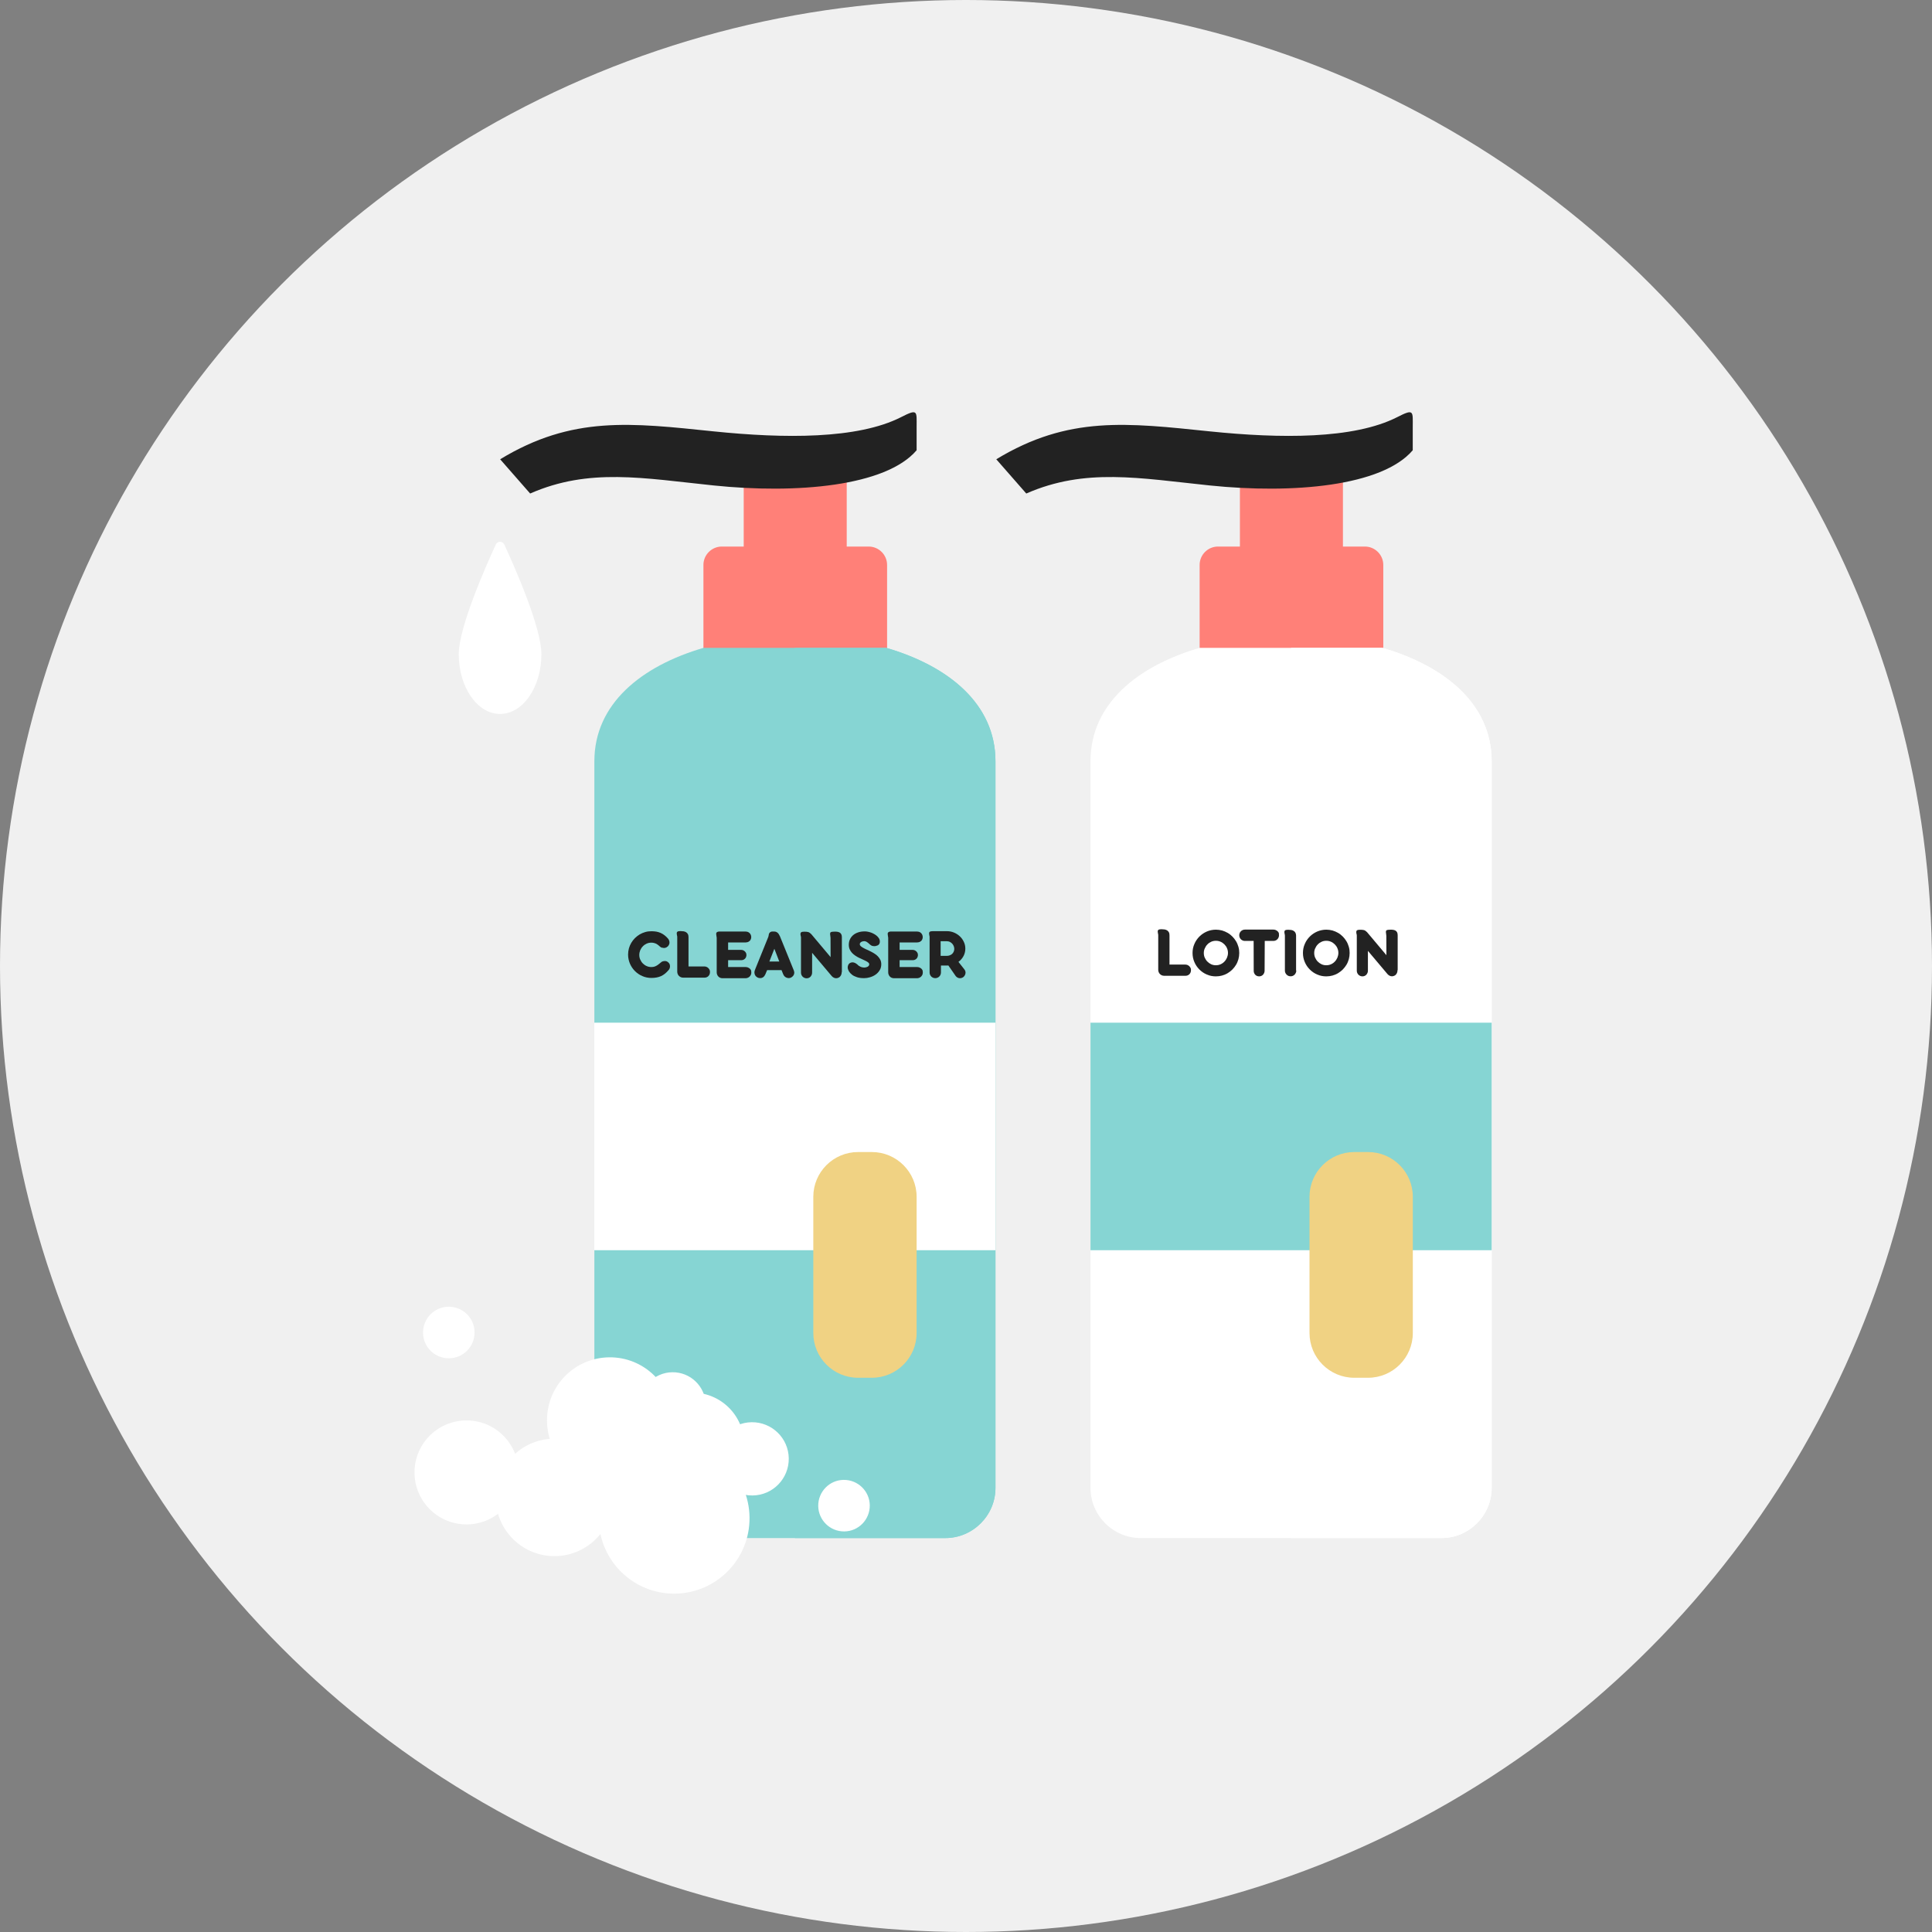
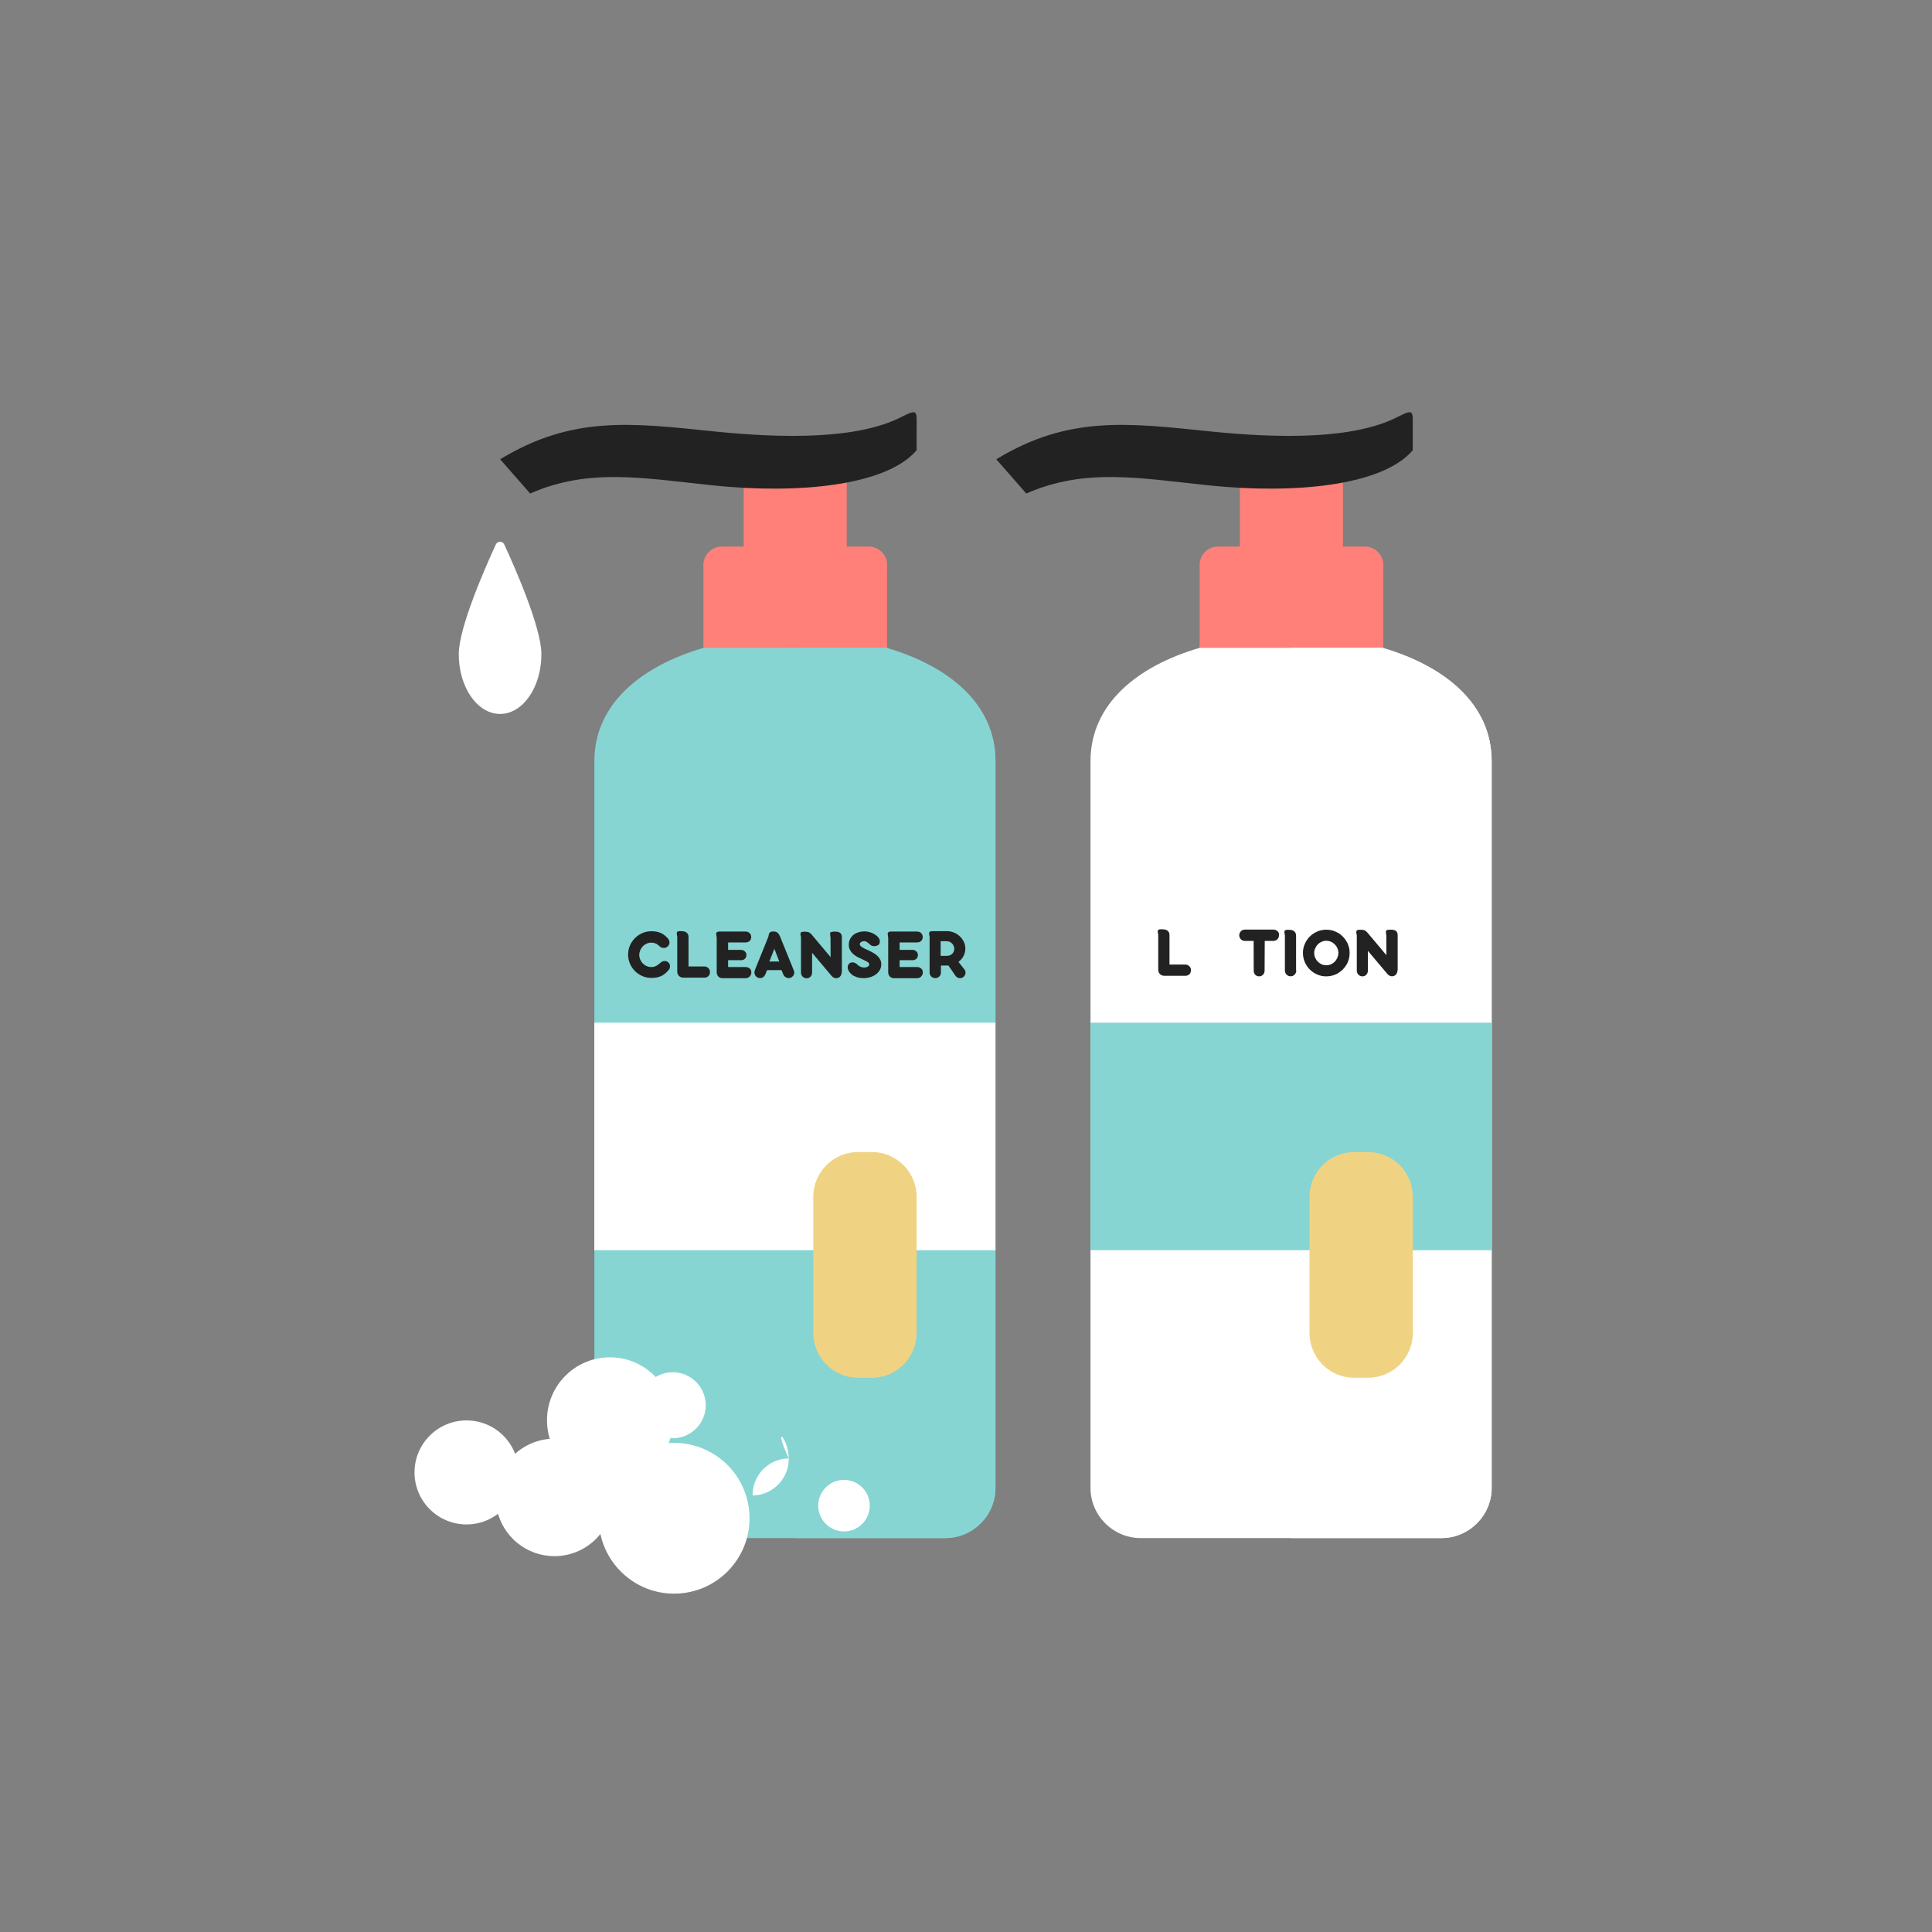
<svg xmlns="http://www.w3.org/2000/svg" version="1.1" id="Слой_1" x="0px" y="0px" viewBox="0 0 259 259" style="enable-background:new 0 0 259 259;" xml:space="preserve">
  <rect x="0" y="0" width="259" height="259" fill="#808080" stroke="none" />
  <style type="text/css">
	.st0{fill:#F0F0F0;}
	.st1{fill:#86D5D3;}
	.st2{fill:#FFFFFF;}
	.st3{fill:#FF8078;}
	.st4{fill:#222222;}
	.st5{fill:#F0D283;}
	.st6{opacity:0.46;fill:#FFFFFF;}
	.st7{fill:#EED081;}
	.st8{fill:#62CBC9;}
	.st9{fill:#FF595A;}
	.st10{fill-rule:evenodd;clip-rule:evenodd;fill:#FF8078;}
	.st11{fill-rule:evenodd;clip-rule:evenodd;fill:#86D5D3;}
	.st12{fill-rule:evenodd;clip-rule:evenodd;fill:#222222;}
	.st13{fill-rule:evenodd;clip-rule:evenodd;fill:#FFFFFF;}
	.st14{fill-rule:evenodd;clip-rule:evenodd;fill:#F0D283;}
	.st15{clip-path:url(#SVGID_00000176762452927454717830000004943538791048288191_);fill:#FFFFFF;}
</style>
  <g>
    <g>
-       <circle class="st0" cx="129.5" cy="129.5" r="129.5" />
-     </g>
+       </g>
  </g>
  <g>
    <polygon class="st10" points="99.7,59.55 113.51,59.55 113.51,77.78 99.7,77.78 99.7,59.55  " />
    <path class="st10" d="M96.76,73.27h19.7c1.35,0,2.46,1.11,2.46,2.46v23.05H94.3V75.73C94.3,74.38,95.41,73.27,96.76,73.27   L96.76,73.27z" />
    <path class="st11" d="M133.45,102.05v97.42c0,3.7-3.03,6.72-6.72,6.72H86.4c-3.7,0-6.72-3.03-6.72-6.72v-97.42   c0-7.71,6.32-12.77,14.63-15.2h24.52C127.13,89.28,133.45,94.35,133.45,102.05L133.45,102.05z" />
    <path class="st11" d="M133.45,102.05v97.42c0,3.69-3.03,6.72-6.72,6.72h-20.17V86.86h12.26   C127.13,89.28,133.45,94.35,133.45,102.05L133.45,102.05z" />
    <path class="st12" d="M95.68,65.08c-9.48-0.98-16.69-2.39-24.61,1.08l-4.02-4.59c9.67-5.88,17.58-4.88,28.63-3.74   c9.44,0.97,19.28,1.06,25.12-1.91c2.29-1.17,2.08-0.8,2.08,1.36v3.08C118.76,65.19,106.79,66.23,95.68,65.08L95.68,65.08z" />
    <g>
      <path class="st4" d="M88.5,126.92c-0.07-0.07-0.15-0.13-0.23-0.2c-0.08-0.07-0.17-0.12-0.26-0.18c-0.09-0.05-0.2-0.09-0.31-0.12    c-0.11-0.03-0.24-0.05-0.38-0.05c-0.22,0-0.43,0.04-0.63,0.13c-0.2,0.09-0.37,0.21-0.51,0.36c-0.15,0.15-0.26,0.32-0.35,0.52    c-0.08,0.2-0.13,0.41-0.13,0.63c0,0.22,0.04,0.43,0.13,0.63c0.09,0.2,0.2,0.37,0.35,0.52c0.15,0.15,0.32,0.27,0.51,0.35    c0.2,0.09,0.41,0.13,0.63,0.13c0.16,0,0.3-0.02,0.42-0.06c0.12-0.04,0.23-0.09,0.34-0.16c0.1-0.06,0.2-0.14,0.3-0.22    c0.1-0.08,0.2-0.16,0.31-0.25c0.06-0.04,0.13-0.07,0.21-0.09c0.08-0.02,0.15-0.03,0.23-0.03c0.08,0,0.16,0.02,0.23,0.04    c0.08,0.03,0.14,0.07,0.21,0.13c0.17,0.14,0.25,0.32,0.25,0.54c0,0.1-0.02,0.19-0.05,0.28c-0.03,0.09-0.09,0.18-0.17,0.26    c-0.15,0.18-0.31,0.33-0.47,0.46c-0.16,0.13-0.33,0.23-0.52,0.32c-0.18,0.08-0.38,0.14-0.59,0.18c-0.21,0.04-0.44,0.06-0.69,0.06    c-0.43,0-0.84-0.08-1.22-0.25c-0.38-0.16-0.71-0.39-0.99-0.67c-0.28-0.28-0.51-0.62-0.67-0.99c-0.16-0.38-0.25-0.79-0.25-1.22    c0-0.29,0.04-0.56,0.11-0.83c0.07-0.26,0.18-0.51,0.32-0.75c0.14-0.23,0.3-0.44,0.49-0.63c0.19-0.19,0.4-0.35,0.63-0.49    c0.23-0.14,0.48-0.24,0.75-0.32c0.27-0.08,0.54-0.11,0.83-0.11c0.23,0,0.45,0.02,0.65,0.05c0.2,0.04,0.39,0.09,0.57,0.17    c0.18,0.08,0.35,0.18,0.51,0.3c0.16,0.12,0.32,0.27,0.47,0.44c0.07,0.08,0.12,0.16,0.16,0.25c0.04,0.09,0.06,0.18,0.06,0.29    c0.01,0.08-0.01,0.17-0.05,0.27c-0.04,0.1-0.1,0.18-0.17,0.26c-0.06,0.05-0.13,0.1-0.2,0.14c-0.08,0.04-0.16,0.06-0.25,0.07    c-0.09,0.01-0.18,0-0.27-0.03C88.7,127.06,88.6,127,88.5,126.92z" />
      <path class="st4" d="M95.18,130.3c0,0.11-0.02,0.21-0.05,0.3c-0.04,0.09-0.08,0.17-0.15,0.24c-0.06,0.07-0.14,0.12-0.23,0.16    c-0.09,0.04-0.18,0.06-0.28,0.06h-2.92c-0.11,0-0.21-0.03-0.3-0.07c-0.09-0.04-0.17-0.1-0.24-0.17c-0.07-0.07-0.12-0.15-0.16-0.25    c-0.04-0.1-0.06-0.2-0.06-0.31v-4.64c0-0.08-0.01-0.17-0.04-0.25c-0.02-0.08-0.03-0.16-0.03-0.24c0-0.05,0.01-0.09,0.02-0.13    c0.01-0.04,0.04-0.07,0.08-0.1c0.04-0.03,0.09-0.05,0.15-0.06c0.06-0.01,0.15-0.02,0.25-0.02c0.14,0,0.28,0.01,0.41,0.03    c0.13,0.02,0.24,0.06,0.34,0.12c0.1,0.06,0.18,0.14,0.24,0.25c0.06,0.1,0.09,0.24,0.09,0.41v3.93h2.13c0.1,0,0.19,0.02,0.29,0.06    c0.09,0.04,0.17,0.09,0.24,0.16c0.07,0.07,0.12,0.15,0.17,0.24C95.16,130.1,95.18,130.2,95.18,130.3z" />
      <path class="st4" d="M100.72,130.38c0,0.11-0.02,0.21-0.06,0.3c-0.04,0.09-0.1,0.17-0.17,0.24c-0.07,0.07-0.15,0.12-0.25,0.16    c-0.09,0.04-0.2,0.06-0.3,0.06h-3.07c-0.12,0-0.22-0.02-0.32-0.06c-0.1-0.04-0.18-0.09-0.25-0.17c-0.07-0.07-0.12-0.15-0.16-0.25    c-0.04-0.1-0.06-0.2-0.06-0.32v-4.63c-0.01-0.08-0.02-0.17-0.04-0.26c-0.02-0.09-0.03-0.17-0.03-0.25c0-0.05,0.01-0.09,0.02-0.13    c0.01-0.04,0.04-0.07,0.08-0.1c0.04-0.03,0.08-0.05,0.15-0.07c0.06-0.02,0.14-0.02,0.24-0.02h3.46c0.16,0,0.3,0.04,0.41,0.11    c0.11,0.07,0.19,0.16,0.25,0.27c0.06,0.11,0.08,0.22,0.09,0.35c0,0.12-0.02,0.24-0.08,0.35c-0.05,0.11-0.14,0.2-0.25,0.27    c-0.11,0.07-0.25,0.11-0.41,0.11h-2.36v1h1.76c0.12,0,0.22,0.03,0.32,0.08c0.1,0.06,0.18,0.13,0.25,0.22    c0.07,0.09,0.11,0.19,0.12,0.3c0.02,0.11,0,0.23-0.04,0.34c-0.05,0.14-0.14,0.25-0.25,0.32c-0.11,0.08-0.25,0.12-0.4,0.12h-1.76    v0.92h2.35c0.11,0,0.21,0.02,0.31,0.06c0.09,0.04,0.18,0.09,0.25,0.15c0.07,0.07,0.13,0.15,0.17,0.24    C100.7,130.16,100.72,130.26,100.72,130.38z" />
      <path class="st4" d="M103.8,124.88c0.1,0,0.18,0.02,0.26,0.05c0.08,0.04,0.15,0.08,0.21,0.14c0.06,0.06,0.12,0.13,0.16,0.21    c0.05,0.08,0.09,0.16,0.13,0.24l1.86,4.58c0.02,0.04,0.03,0.09,0.04,0.14c0.01,0.05,0.01,0.09,0.02,0.14c0,0.1-0.02,0.2-0.06,0.29    c-0.04,0.09-0.1,0.17-0.19,0.25c-0.09,0.09-0.2,0.15-0.32,0.18c-0.12,0.03-0.24,0.03-0.35,0c-0.12-0.03-0.23-0.08-0.33-0.16    c-0.1-0.08-0.17-0.19-0.23-0.32l-0.23-0.57h-1.93l-0.24,0.57c-0.07,0.16-0.17,0.29-0.29,0.38c-0.13,0.09-0.27,0.13-0.43,0.12    c-0.12,0-0.23-0.03-0.33-0.08c-0.1-0.05-0.18-0.12-0.25-0.2c-0.07-0.08-0.11-0.18-0.14-0.29c-0.03-0.11-0.03-0.22-0.01-0.34    c0.02-0.05,0.03-0.11,0.05-0.16c0.02-0.05,0.04-0.1,0.06-0.16l1.74-4.3c0.02-0.05,0.03-0.11,0.04-0.17    c0.01-0.06,0.02-0.11,0.03-0.17c0.01-0.05,0.03-0.11,0.06-0.15c0.03-0.05,0.06-0.09,0.12-0.13c0.05-0.04,0.12-0.07,0.21-0.09    C103.55,124.89,103.66,124.88,103.8,124.88z M103.14,128.9h1.33l-0.66-1.71L103.14,128.9z" />
      <path class="st4" d="M112.84,130.3c0,0.11-0.02,0.22-0.05,0.32c-0.03,0.1-0.08,0.19-0.15,0.27c-0.06,0.08-0.14,0.14-0.24,0.18    c-0.09,0.04-0.2,0.07-0.31,0.07c-0.11,0-0.22-0.03-0.32-0.08c-0.1-0.05-0.19-0.12-0.27-0.21l-2.63-3.12c0,0.21,0,0.42,0,0.65    c0,0.22,0,0.45,0,0.68c0,0.23,0,0.45,0,0.68s0,0.44,0,0.65c0,0.11-0.02,0.21-0.06,0.3c-0.04,0.09-0.09,0.17-0.15,0.24    c-0.07,0.07-0.14,0.12-0.23,0.16c-0.09,0.04-0.19,0.06-0.29,0.06c-0.11,0-0.21-0.02-0.3-0.06c-0.09-0.04-0.17-0.09-0.24-0.16    c-0.07-0.07-0.12-0.15-0.16-0.24c-0.04-0.09-0.06-0.19-0.06-0.3v-4.69c0-0.08-0.01-0.17-0.04-0.25c-0.02-0.08-0.03-0.16-0.03-0.25    c0-0.04,0.01-0.09,0.02-0.12c0.01-0.04,0.04-0.07,0.08-0.1c0.04-0.03,0.09-0.05,0.15-0.06c0.06-0.01,0.15-0.02,0.25-0.02    c0.12,0,0.22,0,0.3,0.01c0.08,0.01,0.16,0.02,0.24,0.04c0.07,0.02,0.14,0.06,0.2,0.1c0.06,0.04,0.13,0.1,0.21,0.18l2.59,3.08    l-0.01-2.58c0-0.09-0.01-0.18-0.03-0.27c-0.02-0.09-0.03-0.17-0.03-0.25c0-0.06,0.01-0.11,0.02-0.15c0.01-0.04,0.04-0.07,0.09-0.1    c0.04-0.02,0.11-0.04,0.2-0.05c0.08-0.01,0.2-0.02,0.34-0.02c0.13,0,0.25,0.01,0.37,0.03c0.11,0.02,0.21,0.06,0.29,0.11    c0.08,0.05,0.15,0.13,0.2,0.23c0.05,0.1,0.07,0.23,0.07,0.39V130.3z" />
      <path class="st4" d="M117.23,126.84c-0.05,0-0.11,0-0.16-0.01c-0.05,0-0.1-0.02-0.15-0.03c-0.05-0.02-0.11-0.04-0.16-0.08    c-0.06-0.04-0.12-0.08-0.18-0.14c-0.13-0.12-0.25-0.22-0.37-0.3c-0.11-0.07-0.23-0.11-0.36-0.11c-0.07,0-0.14,0.01-0.21,0.03    c-0.07,0.02-0.13,0.04-0.19,0.08c-0.06,0.03-0.11,0.08-0.14,0.13c-0.04,0.05-0.05,0.11-0.05,0.17c0,0.09,0.04,0.18,0.12,0.25    c0.08,0.08,0.19,0.15,0.33,0.23c0.13,0.08,0.29,0.15,0.46,0.23c0.17,0.08,0.35,0.16,0.53,0.25c0.18,0.09,0.36,0.19,0.53,0.3    c0.18,0.11,0.33,0.23,0.46,0.37c0.13,0.14,0.24,0.29,0.33,0.47c0.08,0.17,0.12,0.37,0.12,0.58c0,0.31-0.07,0.59-0.22,0.82    c-0.14,0.23-0.33,0.43-0.55,0.58c-0.22,0.16-0.47,0.27-0.74,0.35c-0.27,0.08-0.53,0.12-0.79,0.12c-0.37,0-0.69-0.04-0.96-0.13    c-0.27-0.09-0.5-0.2-0.67-0.34c-0.18-0.14-0.31-0.29-0.41-0.45c-0.09-0.17-0.15-0.33-0.16-0.48c0-0.1,0.01-0.19,0.04-0.28    c0.03-0.09,0.07-0.17,0.12-0.23c0.06-0.06,0.12-0.12,0.21-0.15c0.08-0.04,0.18-0.06,0.28-0.06c0.11,0,0.22,0.03,0.33,0.08    c0.11,0.05,0.22,0.13,0.35,0.24c0.04,0.05,0.1,0.1,0.17,0.15c0.07,0.04,0.14,0.08,0.22,0.12c0.08,0.04,0.16,0.06,0.25,0.08    c0.08,0.02,0.17,0.03,0.24,0.03c0.08,0,0.16-0.01,0.24-0.03c0.08-0.02,0.16-0.05,0.22-0.08c0.06-0.04,0.12-0.08,0.16-0.14    c0.04-0.06,0.06-0.12,0.06-0.2c0-0.08-0.04-0.15-0.12-0.22c-0.08-0.07-0.18-0.13-0.31-0.2c-0.13-0.07-0.27-0.13-0.44-0.21    c-0.16-0.07-0.33-0.15-0.5-0.23c-0.17-0.08-0.34-0.18-0.5-0.29c-0.16-0.11-0.31-0.23-0.44-0.37c-0.13-0.14-0.23-0.3-0.31-0.47    c-0.08-0.18-0.12-0.38-0.12-0.61c0-0.27,0.05-0.51,0.15-0.73c0.1-0.22,0.25-0.41,0.43-0.57c0.19-0.16,0.41-0.28,0.68-0.37    c0.27-0.09,0.57-0.13,0.9-0.13c0.13,0,0.28,0.02,0.43,0.05c0.15,0.03,0.3,0.08,0.45,0.13c0.15,0.06,0.29,0.13,0.42,0.21    c0.14,0.08,0.25,0.17,0.36,0.27c0.1,0.1,0.18,0.21,0.25,0.32c0.06,0.12,0.09,0.24,0.09,0.36c0,0.12-0.02,0.21-0.05,0.29    c-0.04,0.08-0.09,0.14-0.15,0.19c-0.06,0.05-0.14,0.08-0.23,0.1C117.43,126.83,117.34,126.84,117.23,126.84z" />
      <path class="st4" d="M123.71,130.38c0,0.11-0.02,0.21-0.06,0.3c-0.04,0.09-0.1,0.17-0.17,0.24c-0.07,0.07-0.15,0.12-0.25,0.16    c-0.09,0.04-0.2,0.06-0.3,0.06h-3.07c-0.12,0-0.22-0.02-0.32-0.06c-0.1-0.04-0.18-0.09-0.25-0.17c-0.07-0.07-0.12-0.15-0.16-0.25    c-0.04-0.1-0.06-0.2-0.06-0.32v-4.63c-0.01-0.08-0.02-0.17-0.04-0.26c-0.02-0.09-0.03-0.17-0.03-0.25c0-0.05,0.01-0.09,0.02-0.13    c0.01-0.04,0.04-0.07,0.08-0.1c0.04-0.03,0.08-0.05,0.15-0.07c0.06-0.02,0.14-0.02,0.24-0.02h3.46c0.16,0,0.3,0.04,0.41,0.11    c0.11,0.07,0.19,0.16,0.25,0.27c0.06,0.11,0.08,0.22,0.09,0.35c0,0.12-0.02,0.24-0.08,0.35c-0.05,0.11-0.14,0.2-0.25,0.27    c-0.11,0.07-0.25,0.11-0.41,0.11h-2.36v1h1.76c0.12,0,0.22,0.03,0.32,0.08c0.1,0.06,0.18,0.13,0.25,0.22    c0.07,0.09,0.11,0.19,0.12,0.3c0.02,0.11,0,0.23-0.04,0.34c-0.05,0.14-0.14,0.25-0.25,0.32c-0.11,0.08-0.25,0.12-0.4,0.12h-1.76    v0.92h2.35c0.11,0,0.21,0.02,0.31,0.06c0.09,0.04,0.18,0.09,0.25,0.15c0.07,0.07,0.13,0.15,0.17,0.24    C123.69,130.16,123.71,130.26,123.71,130.38z" />
      <path class="st4" d="M129.41,127.17c0,0.33-0.07,0.63-0.2,0.91c-0.13,0.28-0.32,0.52-0.54,0.72c-0.23,0.2-0.49,0.36-0.79,0.47    c-0.3,0.11-0.61,0.17-0.94,0.17h-0.8v0.93c0,0.11-0.02,0.2-0.06,0.3c-0.04,0.09-0.09,0.17-0.16,0.24    c-0.07,0.07-0.15,0.12-0.24,0.16c-0.09,0.04-0.19,0.06-0.3,0.06c-0.11,0-0.21-0.02-0.3-0.06c-0.09-0.04-0.17-0.09-0.24-0.16    c-0.07-0.07-0.12-0.15-0.16-0.24c-0.04-0.09-0.06-0.19-0.06-0.3v-4.74c0-0.08-0.01-0.17-0.04-0.25c-0.02-0.08-0.03-0.17-0.03-0.24    c0-0.05,0.01-0.09,0.02-0.13c0.01-0.04,0.04-0.07,0.08-0.1c0.04-0.03,0.09-0.05,0.15-0.06c0.06-0.01,0.15-0.02,0.25-0.02h1.88    c0.33,0,0.65,0.06,0.94,0.18c0.3,0.12,0.56,0.29,0.79,0.5c0.23,0.21,0.41,0.46,0.54,0.74    C129.34,126.53,129.41,126.84,129.41,127.17z M127.93,127.21c0-0.14-0.03-0.27-0.08-0.39c-0.05-0.12-0.12-0.23-0.21-0.33    c-0.09-0.09-0.2-0.17-0.32-0.23c-0.12-0.06-0.25-0.08-0.39-0.08h-0.83v1.96h0.83c0.14,0,0.27-0.02,0.39-0.07    c0.12-0.04,0.23-0.11,0.32-0.19c0.09-0.08,0.16-0.18,0.21-0.3C127.9,127.47,127.93,127.35,127.93,127.21z M128.08,128.43    l1.19,1.51c0.07,0.08,0.11,0.16,0.14,0.26c0.03,0.09,0.04,0.19,0.02,0.28c-0.01,0.09-0.04,0.18-0.09,0.27    c-0.05,0.09-0.11,0.16-0.19,0.23c-0.08,0.06-0.17,0.11-0.27,0.13c-0.09,0.03-0.18,0.03-0.28,0.02c-0.09-0.01-0.18-0.04-0.26-0.09    c-0.08-0.05-0.16-0.11-0.22-0.19l-1.29-1.86L128.08,128.43z" />
    </g>
    <rect x="79.67" y="137.1" class="st13" width="53.78" height="30.5" />
    <path class="st14" d="M116.88,184.7h-1.85c-3.31,0-6-2.69-6-6v-18.26c0-3.31,2.69-6,6-6h1.85c3.31,0,6,2.69,6,6v18.26   C122.88,182.01,120.19,184.7,116.88,184.7z" />
  </g>
  <g>
    <polygon class="st10" points="166.22,59.55 180.03,59.55 180.03,77.78 166.22,77.78 166.22,59.55  " />
    <path class="st10" d="M163.28,73.27h19.7c1.35,0,2.46,1.11,2.46,2.46v23.05h-24.62V75.73C160.82,74.38,161.92,73.27,163.28,73.27   L163.28,73.27z" />
    <path class="st13" d="M199.97,102.05v97.42c0,3.7-3.03,6.72-6.72,6.72h-40.34c-3.7,0-6.72-3.03-6.72-6.72v-97.42   c0-7.71,6.32-12.77,14.63-15.2h24.52C193.65,89.28,199.97,94.35,199.97,102.05L199.97,102.05z" />
    <path class="st13" d="M199.97,102.05v97.42c0,3.69-3.03,6.72-6.72,6.72h-20.17V86.86h12.26   C193.65,89.28,199.97,94.35,199.97,102.05L199.97,102.05z" />
    <path class="st12" d="M162.19,65.08c-9.48-0.98-16.69-2.39-24.61,1.08l-4.02-4.59c9.67-5.88,17.58-4.88,28.63-3.74   c9.44,0.97,19.28,1.06,25.12-1.91c2.29-1.17,2.08-0.8,2.08,1.36v3.08C185.27,65.19,173.31,66.23,162.19,65.08L162.19,65.08z" />
    <g>
      <g>
        <path class="st4" d="M159.66,130.05c0,0.11-0.02,0.21-0.05,0.3c-0.04,0.09-0.08,0.17-0.15,0.24c-0.06,0.07-0.14,0.12-0.23,0.16     c-0.09,0.04-0.18,0.06-0.28,0.06h-2.92c-0.11,0-0.21-0.03-0.3-0.07c-0.09-0.04-0.17-0.1-0.24-0.17     c-0.07-0.07-0.12-0.15-0.16-0.25c-0.04-0.1-0.06-0.2-0.06-0.31v-4.64c0-0.08-0.01-0.17-0.04-0.25c-0.02-0.08-0.03-0.16-0.03-0.24     c0-0.05,0.01-0.09,0.02-0.13c0.01-0.04,0.04-0.07,0.08-0.1c0.04-0.03,0.09-0.05,0.15-0.06c0.06-0.01,0.15-0.02,0.25-0.02     c0.14,0,0.28,0.01,0.41,0.03c0.13,0.02,0.24,0.06,0.34,0.12c0.1,0.06,0.18,0.14,0.24,0.25c0.06,0.1,0.09,0.24,0.09,0.41v3.93     h2.13c0.1,0,0.19,0.02,0.29,0.06c0.09,0.04,0.17,0.09,0.24,0.16c0.07,0.07,0.12,0.15,0.17,0.24     C159.64,129.84,159.66,129.94,159.66,130.05z" />
-         <path class="st4" d="M159.87,127.75c0-0.43,0.08-0.83,0.25-1.21c0.16-0.38,0.39-0.71,0.67-0.99c0.28-0.28,0.62-0.51,0.99-0.67     s0.79-0.25,1.22-0.25c0.29,0,0.56,0.04,0.83,0.11c0.26,0.08,0.51,0.18,0.75,0.32c0.23,0.13,0.44,0.3,0.63,0.49     c0.19,0.19,0.35,0.4,0.49,0.63c0.14,0.23,0.24,0.48,0.32,0.75c0.08,0.27,0.11,0.54,0.11,0.83c0,0.29-0.04,0.56-0.11,0.83     c-0.08,0.27-0.18,0.52-0.32,0.75c-0.14,0.23-0.3,0.44-0.49,0.63c-0.19,0.19-0.4,0.35-0.63,0.49c-0.23,0.14-0.48,0.24-0.75,0.32     c-0.26,0.07-0.54,0.11-0.83,0.11c-0.43,0-0.84-0.08-1.22-0.25c-0.38-0.16-0.71-0.39-0.99-0.67c-0.28-0.28-0.51-0.61-0.67-0.99     C159.95,128.59,159.87,128.18,159.87,127.75z M161.38,127.76c0,0.22,0.04,0.43,0.13,0.63c0.09,0.2,0.2,0.37,0.35,0.52     c0.15,0.15,0.32,0.27,0.51,0.36c0.2,0.09,0.41,0.13,0.63,0.13c0.22,0,0.43-0.04,0.63-0.13c0.2-0.09,0.37-0.21,0.51-0.36     c0.15-0.15,0.26-0.33,0.35-0.53c0.08-0.2,0.13-0.41,0.13-0.63s-0.04-0.43-0.13-0.63c-0.08-0.2-0.2-0.37-0.35-0.52     c-0.15-0.15-0.32-0.27-0.51-0.35c-0.2-0.09-0.4-0.13-0.63-0.13c-0.22,0-0.43,0.04-0.63,0.13c-0.2,0.09-0.37,0.21-0.51,0.36     c-0.15,0.15-0.26,0.32-0.35,0.53C161.42,127.33,161.38,127.54,161.38,127.76z" />
        <path class="st4" d="M171.46,125.38c0,0.11-0.02,0.2-0.06,0.3c-0.04,0.09-0.09,0.17-0.16,0.24c-0.07,0.07-0.15,0.12-0.24,0.16     c-0.09,0.04-0.19,0.06-0.3,0.06h-1.15l-0.02,3.99c0,0.11-0.02,0.2-0.06,0.3c-0.04,0.09-0.09,0.17-0.15,0.24     c-0.07,0.07-0.14,0.12-0.23,0.16c-0.09,0.04-0.19,0.06-0.29,0.06c-0.11,0-0.21-0.02-0.3-0.06c-0.09-0.04-0.17-0.09-0.23-0.16     c-0.06-0.07-0.12-0.15-0.15-0.24c-0.04-0.09-0.05-0.19-0.05-0.3l-0.01-3.99h-1.17c-0.11,0-0.21-0.02-0.3-0.06     c-0.09-0.04-0.17-0.09-0.24-0.16c-0.07-0.07-0.12-0.15-0.16-0.24c-0.04-0.09-0.06-0.19-0.06-0.3c0-0.11,0.02-0.21,0.06-0.3     c0.04-0.09,0.09-0.17,0.16-0.24c0.07-0.07,0.15-0.12,0.24-0.16c0.09-0.04,0.19-0.06,0.3-0.06h3.83c0.11,0,0.21,0.02,0.3,0.06     c0.09,0.04,0.17,0.09,0.25,0.16c0.07,0.07,0.13,0.15,0.17,0.24C171.44,125.17,171.46,125.27,171.46,125.38z" />
        <path class="st4" d="M173.78,130.11c0,0.1-0.02,0.2-0.06,0.29c-0.04,0.09-0.09,0.17-0.16,0.25c-0.07,0.07-0.15,0.13-0.24,0.17     c-0.09,0.04-0.19,0.06-0.3,0.06c-0.11,0-0.21-0.02-0.31-0.06c-0.09-0.04-0.17-0.1-0.24-0.17c-0.07-0.07-0.12-0.15-0.16-0.24     c-0.04-0.09-0.06-0.19-0.06-0.29v-4.68c0-0.08-0.01-0.17-0.04-0.25c-0.02-0.08-0.03-0.16-0.03-0.24c0-0.05,0.01-0.09,0.02-0.13     c0.01-0.04,0.04-0.07,0.08-0.1c0.04-0.03,0.09-0.05,0.15-0.06c0.06-0.01,0.15-0.02,0.25-0.02c0.14,0,0.28,0.01,0.41,0.03     c0.13,0.02,0.24,0.06,0.33,0.12c0.1,0.06,0.17,0.13,0.23,0.23c0.06,0.1,0.09,0.23,0.1,0.38V130.11z" />
        <path class="st4" d="M174.67,127.75c0-0.43,0.08-0.83,0.25-1.21c0.16-0.38,0.39-0.71,0.67-0.99c0.28-0.28,0.62-0.51,0.99-0.67     c0.38-0.16,0.79-0.25,1.22-0.25c0.29,0,0.56,0.04,0.83,0.11c0.26,0.08,0.51,0.18,0.75,0.32c0.23,0.13,0.44,0.3,0.63,0.49     c0.19,0.19,0.35,0.4,0.49,0.63c0.14,0.23,0.24,0.48,0.32,0.75c0.08,0.27,0.11,0.54,0.11,0.83c0,0.29-0.04,0.56-0.11,0.83     c-0.08,0.27-0.18,0.52-0.32,0.75c-0.14,0.23-0.3,0.44-0.49,0.63c-0.19,0.19-0.4,0.35-0.63,0.49c-0.23,0.14-0.48,0.24-0.75,0.32     c-0.26,0.07-0.54,0.11-0.83,0.11c-0.43,0-0.84-0.08-1.22-0.25c-0.38-0.16-0.71-0.39-0.99-0.67c-0.28-0.28-0.51-0.61-0.67-0.99     C174.75,128.59,174.67,128.18,174.67,127.75z M176.18,127.76c0,0.22,0.04,0.43,0.13,0.63c0.09,0.2,0.2,0.37,0.35,0.52     c0.15,0.15,0.32,0.27,0.51,0.36c0.2,0.09,0.41,0.13,0.63,0.13c0.22,0,0.43-0.04,0.63-0.13c0.2-0.09,0.37-0.21,0.51-0.36     c0.15-0.15,0.26-0.33,0.35-0.53c0.08-0.2,0.13-0.41,0.13-0.63s-0.04-0.43-0.13-0.63c-0.08-0.2-0.2-0.37-0.35-0.52     c-0.15-0.15-0.32-0.27-0.51-0.35c-0.2-0.09-0.4-0.13-0.63-0.13c-0.22,0-0.43,0.04-0.63,0.13c-0.2,0.09-0.37,0.21-0.51,0.36     c-0.15,0.15-0.26,0.32-0.35,0.53C176.22,127.33,176.18,127.54,176.18,127.76z" />
        <path class="st4" d="M187.35,130.04c0,0.11-0.02,0.22-0.05,0.32c-0.03,0.1-0.08,0.19-0.15,0.27c-0.06,0.08-0.14,0.14-0.24,0.18     c-0.09,0.04-0.2,0.07-0.31,0.07c-0.11,0-0.22-0.03-0.32-0.08c-0.1-0.05-0.19-0.12-0.27-0.21l-2.63-3.12c0,0.21,0,0.42,0,0.65     c0,0.22,0,0.45,0,0.68c0,0.23,0,0.45,0,0.68c0,0.22,0,0.44,0,0.65c0,0.11-0.02,0.21-0.06,0.3c-0.04,0.09-0.09,0.17-0.15,0.24     c-0.07,0.07-0.14,0.12-0.23,0.16c-0.09,0.04-0.19,0.06-0.29,0.06c-0.11,0-0.21-0.02-0.3-0.06c-0.09-0.04-0.17-0.09-0.24-0.16     s-0.12-0.15-0.16-0.24c-0.04-0.09-0.06-0.19-0.06-0.3v-4.69c0-0.08-0.01-0.17-0.04-0.25c-0.02-0.08-0.03-0.16-0.03-0.25     c0-0.04,0.01-0.09,0.02-0.12c0.01-0.04,0.04-0.07,0.08-0.1c0.04-0.03,0.09-0.05,0.15-0.06c0.06-0.01,0.15-0.02,0.25-0.02     c0.12,0,0.22,0,0.3,0.01c0.08,0.01,0.16,0.02,0.24,0.04c0.07,0.02,0.14,0.06,0.2,0.1c0.06,0.04,0.13,0.1,0.21,0.18l2.59,3.08     l-0.01-2.58c0-0.09-0.01-0.18-0.03-0.27c-0.02-0.09-0.03-0.17-0.03-0.25c0-0.06,0.01-0.11,0.02-0.15     c0.01-0.04,0.04-0.07,0.09-0.1c0.04-0.02,0.11-0.04,0.2-0.05c0.08-0.01,0.2-0.02,0.34-0.02c0.13,0,0.25,0.01,0.37,0.03     c0.11,0.02,0.21,0.06,0.29,0.11c0.08,0.05,0.15,0.13,0.2,0.23c0.05,0.1,0.07,0.23,0.07,0.39V130.04z" />
      </g>
    </g>
    <rect x="146.19" y="137.1" class="st11" width="53.78" height="30.5" />
    <path class="st14" d="M183.4,184.7h-1.85c-3.31,0-6-2.69-6-6v-18.26c0-3.31,2.69-6,6-6h1.85c3.32,0,6,2.69,6,6v18.26   C189.4,182.01,186.71,184.7,183.4,184.7z" />
  </g>
  <g>
    <path class="st2" d="M72.58,87.69c0,4.43-2.48,8.02-5.54,8.02c-3.06,0-5.54-3.59-5.54-8.02c0-3.55,3.56-11.64,4.97-14.7   c0.22-0.48,0.91-0.48,1.13,0C69.02,76.05,72.58,84.14,72.58,87.69z" />
  </g>
  <g>
    <path class="st2" d="M69.51,197.3c0.05,3.85-3.03,7.01-6.88,7.06c-3.85,0.05-7.01-3.03-7.06-6.88c-0.05-3.85,3.03-7.01,6.88-7.06   C66.31,190.37,69.47,193.45,69.51,197.3z" />
    <path class="st2" d="M90.21,190.3c0.06,4.66-3.67,8.49-8.34,8.54c-4.66,0.06-8.49-3.67-8.54-8.34c-0.06-4.66,3.67-8.49,8.34-8.54   S90.15,185.64,90.21,190.3z" />
    <ellipse transform="matrix(0.07 -0.998 0.998 0.07 -131.277 260.784)" class="st2" cx="74.25" cy="200.81" rx="7.87" ry="7.87" />
-     <path class="st2" d="M105.74,195.51c0.03,2.71-2.14,4.94-4.85,4.97c-2.71,0.03-4.94-2.14-4.97-4.85c-0.03-2.71,2.14-4.94,4.85-4.97   C103.48,190.63,105.71,192.8,105.74,195.51z" />
+     <path class="st2" d="M105.74,195.51c0.03,2.71-2.14,4.94-4.85,4.97c-0.03-2.71,2.14-4.94,4.85-4.97   C103.48,190.63,105.71,192.8,105.74,195.51z" />
    <path class="st2" d="M116.6,201.8c0.02,1.91-1.5,3.48-3.41,3.5c-1.91,0.02-3.47-1.5-3.5-3.41c-0.02-1.91,1.5-3.48,3.41-3.5   C115.01,198.37,116.58,199.9,116.6,201.8z" />
-     <path class="st2" d="M63.62,178.59c0.02,1.91-1.5,3.48-3.41,3.5c-1.91,0.02-3.48-1.5-3.5-3.41c-0.02-1.91,1.5-3.48,3.41-3.5   C62.03,175.15,63.6,176.68,63.62,178.59z" />
-     <path class="st2" d="M99.76,193.55c0.05,3.84-3.02,6.99-6.86,7.03c-3.84,0.05-6.99-3.02-7.03-6.86c-0.05-3.84,3.02-6.99,6.86-7.03   C96.56,186.64,99.71,189.71,99.76,193.55z" />
    <path class="st2" d="M100.48,203.41c0.07,5.58-4.4,10.16-9.98,10.23c-5.58,0.07-10.16-4.4-10.23-9.98   c-0.07-5.58,4.4-10.16,9.98-10.23C95.83,193.36,100.41,197.83,100.48,203.41z" />
    <path class="st2" d="M94.61,188.33c0.03,2.44-1.93,4.45-4.37,4.48c-2.44,0.03-4.45-1.93-4.48-4.37s1.93-4.45,4.37-4.48   C92.58,183.93,94.58,185.89,94.61,188.33z" />
  </g>
</svg>